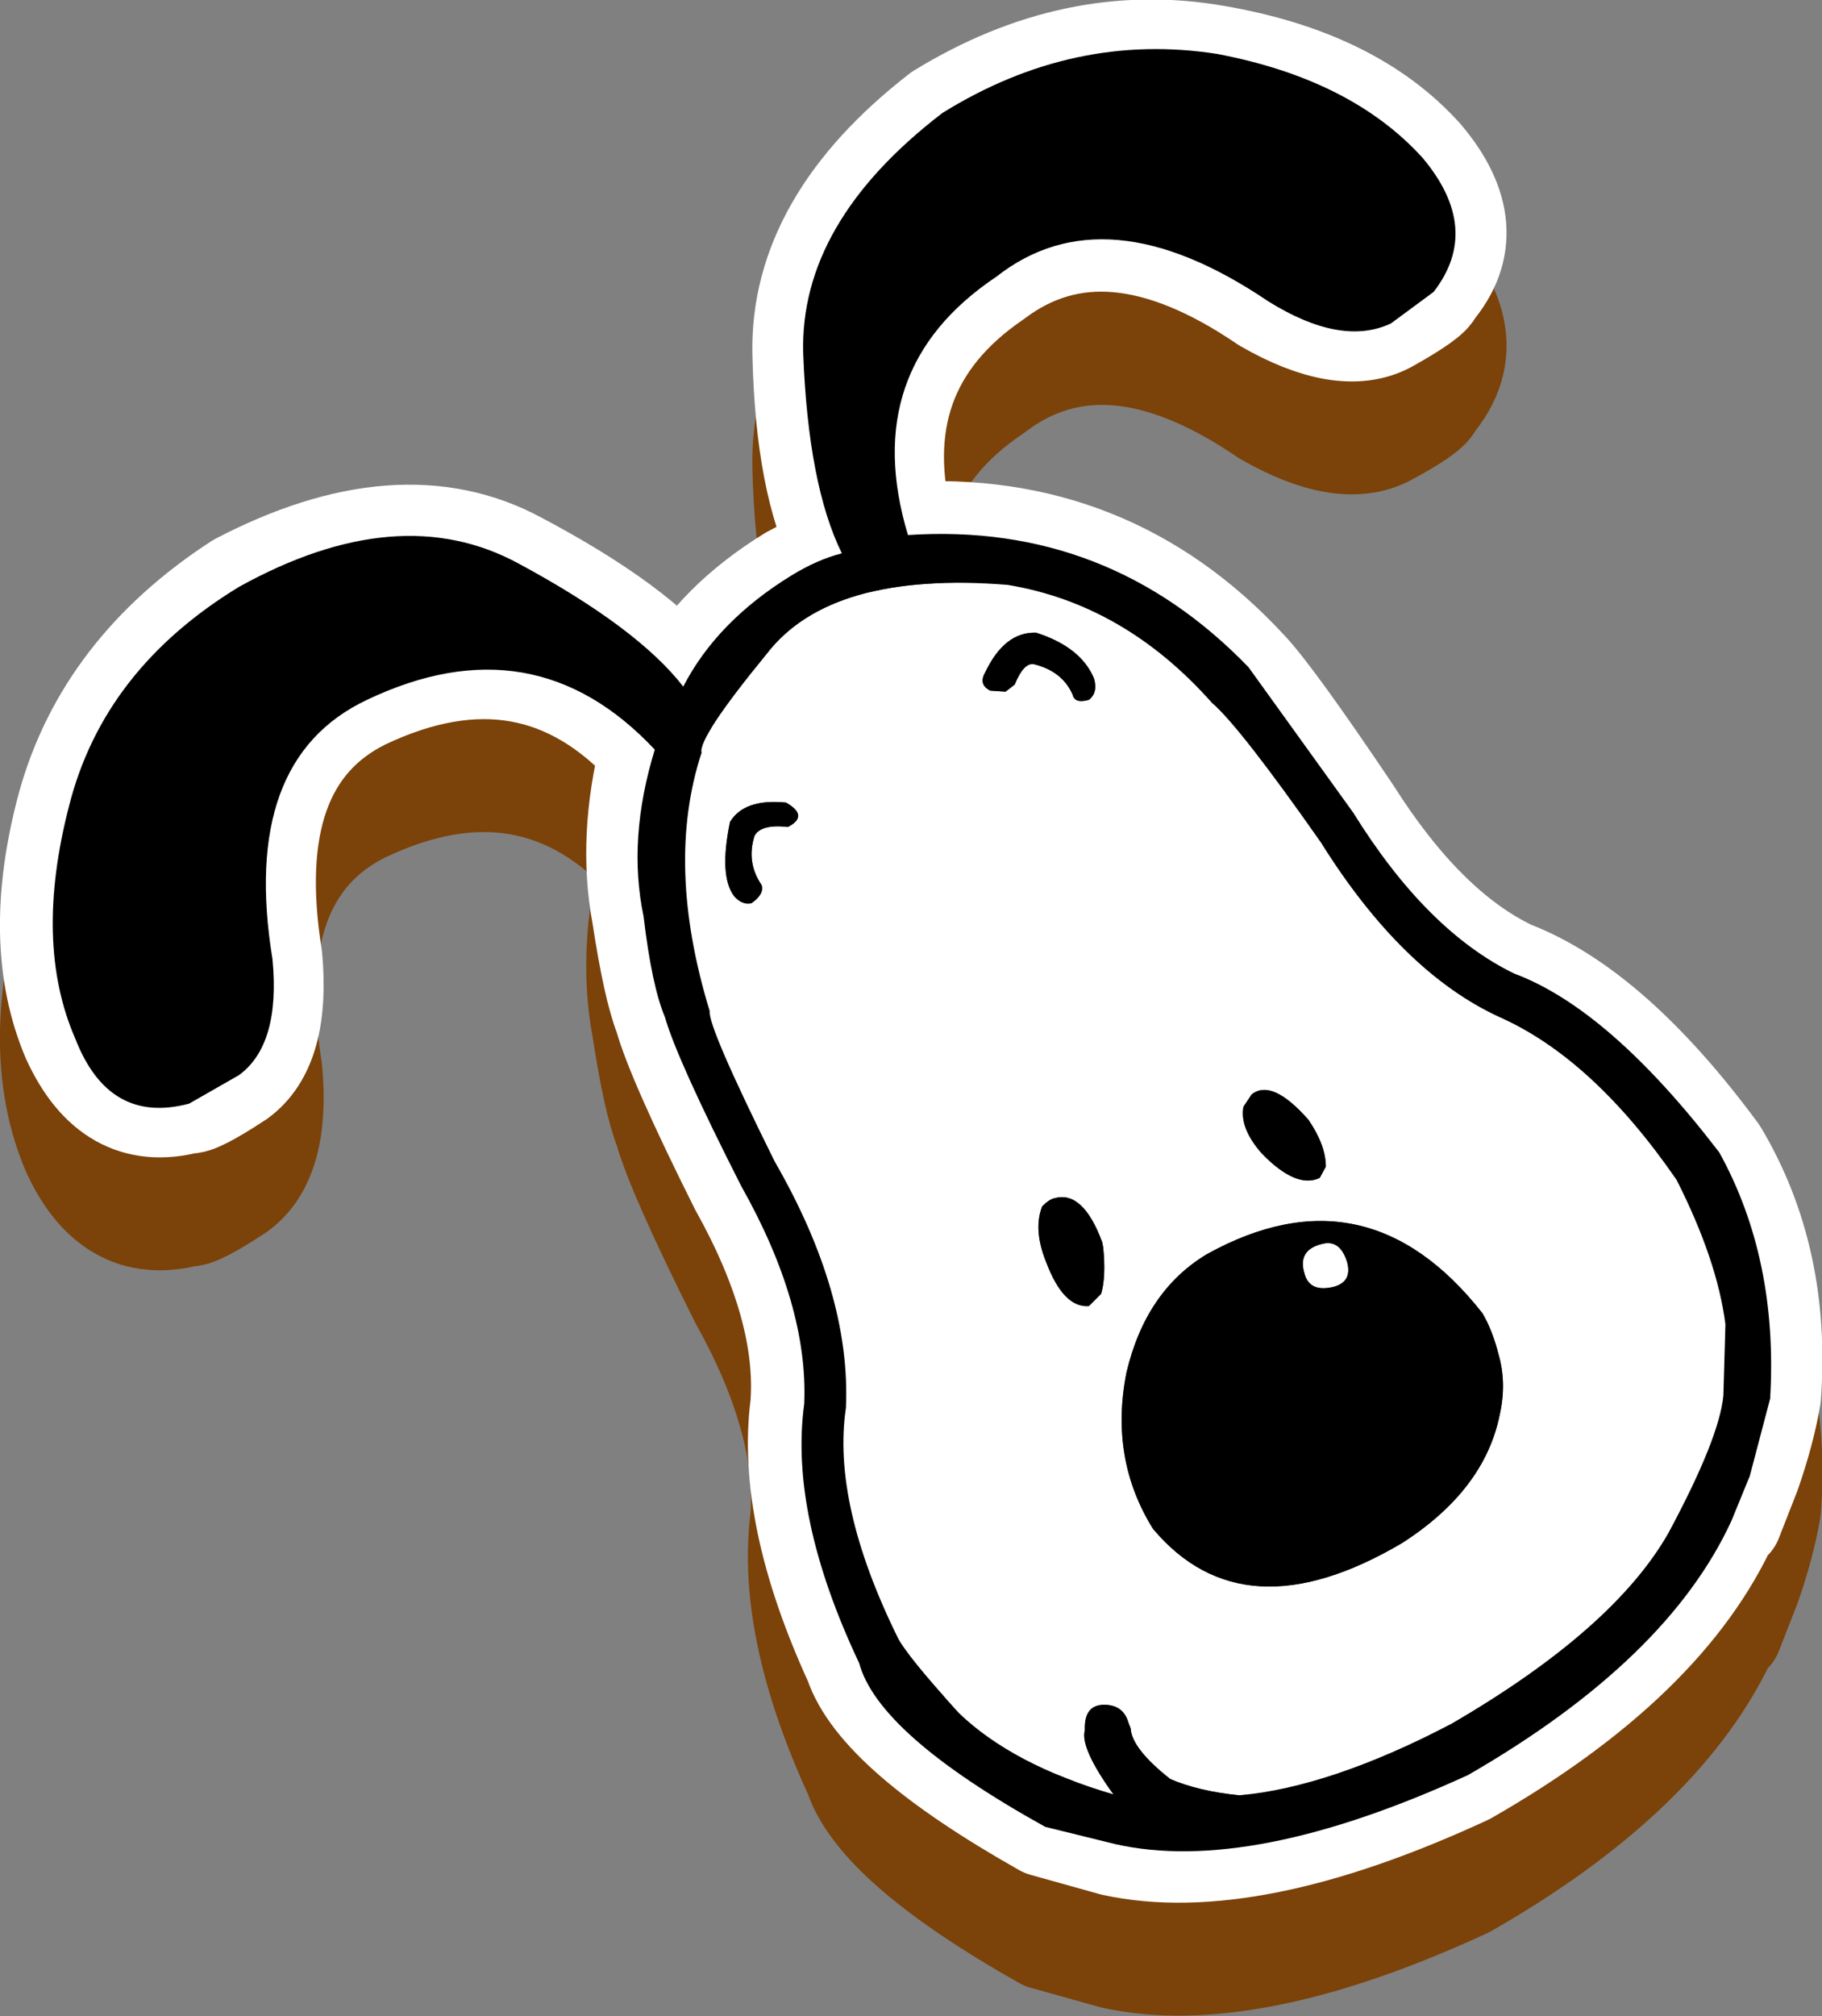
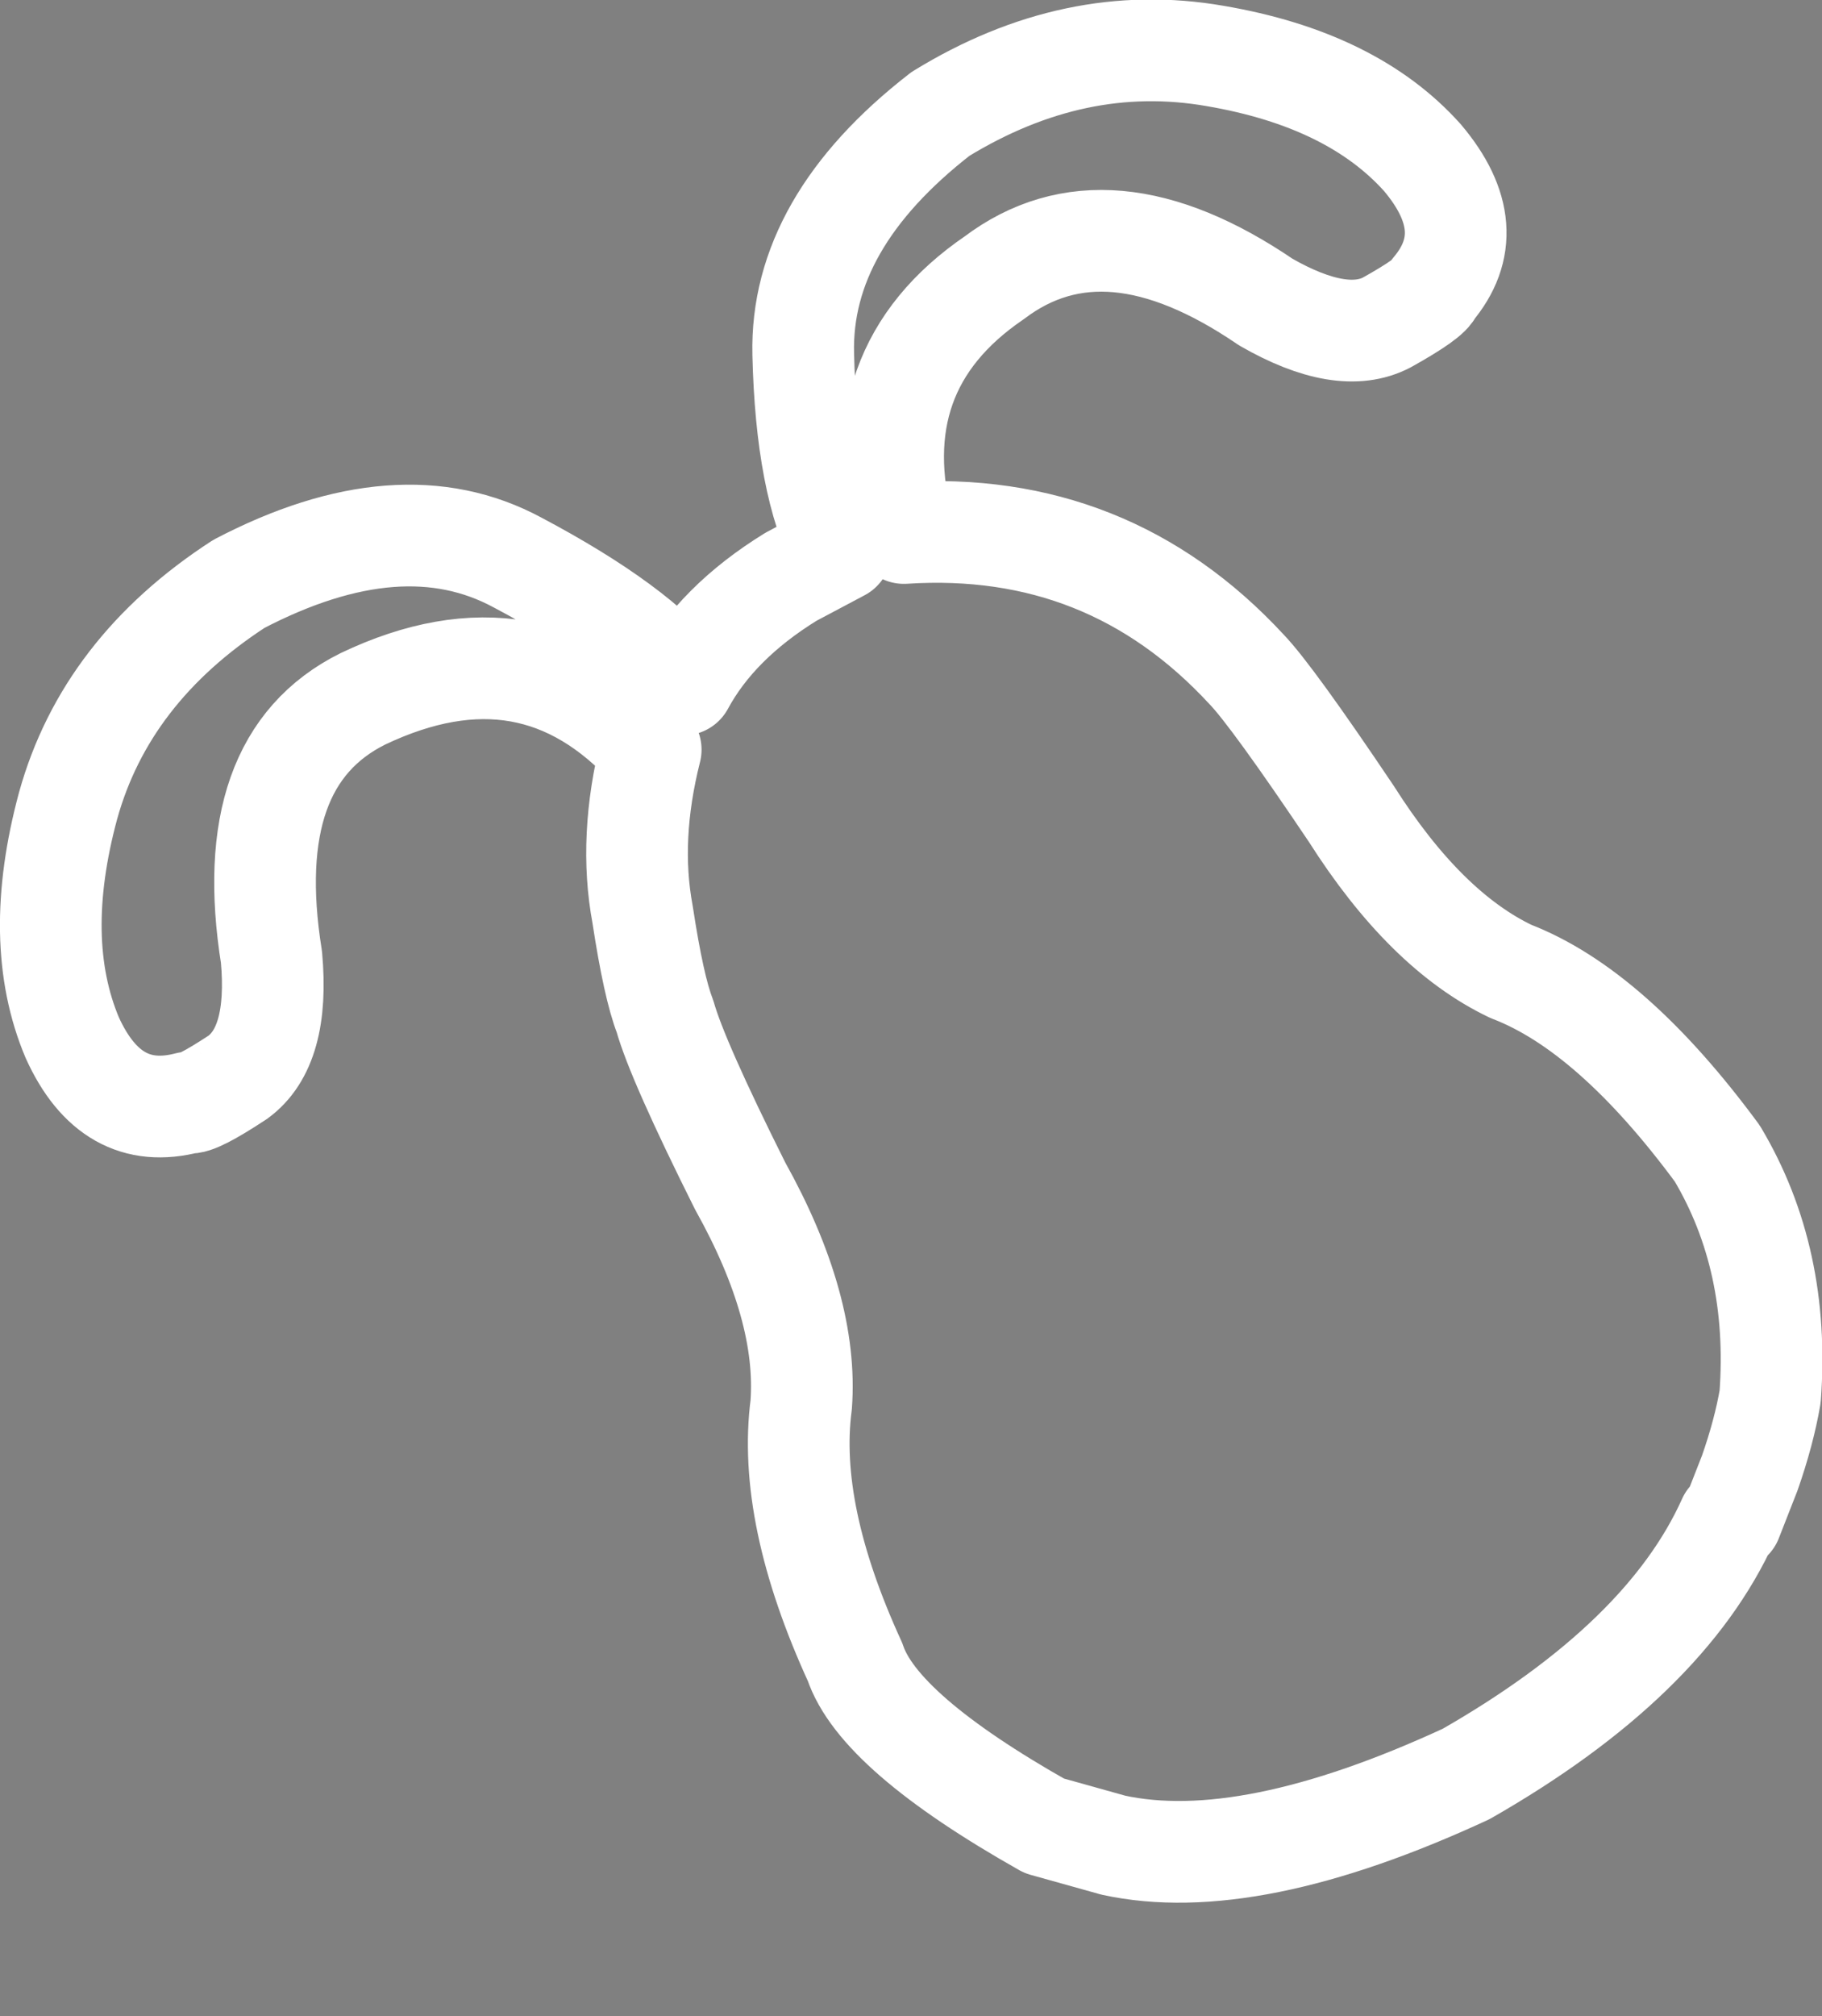
<svg xmlns="http://www.w3.org/2000/svg" height="99.1px" width="89.6px">
  <rect width="100%" height="100%" fill="#808080" stroke="none" />
  <g transform="matrix(1.0, 0.0, 0.0, 1.0, 2.5, 2.4)">
-     <path d="M43.75 8.8 Q50.35 4.7 57.25 5.9 64.0 7.05 67.45 10.9 70.45 14.45 67.95 17.4 67.85 17.85 65.7 19.0 63.5 20.15 59.75 18.0 51.9 12.65 46.4 16.85 39.8 21.3 41.95 29.4 52.0 28.7 58.8 36.05 60.05 37.35 63.95 43.15 67.6 48.9 71.8 50.9 76.75 52.8 81.95 59.85 85.05 65.1 84.55 71.8 84.25 73.55 83.55 75.55 L82.65 77.85 82.5 77.85 Q79.4 84.75 69.6 90.35 58.9 95.3 52.25 93.85 L48.85 92.9 Q40.7 88.3 39.55 84.85 36.2 77.55 36.9 72.2 37.25 67.45 33.9 61.45 30.8 55.25 30.2 53.1 29.65 51.7 29.1 48.1 28.4 44.35 29.5 40.0 23.65 33.55 15.35 37.5 9.3 40.5 10.85 50.2 11.25 54.6 9.2 56.1 7.15 57.45 6.75 57.35 2.95 58.35 1.05 54.15 -0.95 49.4 0.85 42.75 2.7 36.1 9.25 31.85 17.2 27.7 22.95 30.8 28.9 33.95 31.1 36.8 32.75 33.75 36.4 31.5 L38.85 30.2 Q37.15 26.95 37.0 20.55 36.85 14.1 43.75 8.8" fill="#7b4209" fill-rule="evenodd" stroke="none" />
-     <path d="M43.75 8.8 Q36.85 14.1 37.0 20.55 37.15 26.95 38.85 30.2 L36.4 31.5 Q32.75 33.75 31.1 36.8 28.9 33.95 22.95 30.8 17.2 27.7 9.25 31.85 2.7 36.1 0.85 42.75 -0.95 49.4 1.05 54.15 2.95 58.35 6.75 57.35 7.15 57.45 9.2 56.1 11.25 54.6 10.85 50.2 9.3 40.5 15.35 37.5 23.65 33.55 29.5 40.0 28.4 44.35 29.1 48.1 29.65 51.7 30.2 53.1 30.8 55.25 33.9 61.45 37.25 67.45 36.9 72.2 36.2 77.55 39.55 84.85 40.7 88.3 48.85 92.9 L52.25 93.85 Q58.9 95.3 69.6 90.35 79.4 84.75 82.5 77.85 L82.65 77.85 83.55 75.55 Q84.25 73.55 84.55 71.8 85.05 65.1 81.95 59.85 76.75 52.8 71.8 50.9 67.6 48.9 63.95 43.15 60.05 37.35 58.8 36.05 52.0 28.7 41.95 29.4 39.8 21.3 46.4 16.85 51.9 12.65 59.75 18.0 63.5 20.15 65.7 19.0 67.85 17.85 67.95 17.4 70.45 14.45 67.45 10.9 64.0 7.05 57.25 5.9 50.35 4.7 43.75 8.8 Z" fill="none" stroke="#7b4209" stroke-linecap="round" stroke-linejoin="round" stroke-width="5.0" />
-     <path d="M43.75 3.2 Q50.35 -0.85 57.25 0.35 64.0 1.5 67.45 5.35 70.45 8.9 67.95 11.85 67.85 12.25 65.7 13.45 63.5 14.6 59.75 12.45 51.9 7.1 46.4 11.25 39.8 15.75 41.95 23.8 52.0 23.15 58.8 30.5 60.05 31.8 63.95 37.6 67.6 43.35 71.8 45.35 76.75 47.25 81.95 54.3 85.05 59.5 84.55 66.25 84.25 68.0 83.55 70.0 L82.65 72.3 82.5 72.3 Q79.4 79.2 69.6 84.8 58.9 89.75 52.25 88.3 L48.85 87.35 Q40.7 82.75 39.55 79.3 36.2 72.0 36.9 66.65 37.25 61.9 33.9 55.9 30.8 49.7 30.2 47.55 29.65 46.15 29.1 42.55 28.4 38.8 29.5 34.45 23.65 28.0 15.35 31.95 9.3 34.95 10.85 44.65 11.25 49.05 9.2 50.55 7.15 51.9 6.75 51.8 2.95 52.8 1.05 48.6 -0.95 43.85 0.85 37.2 2.7 30.55 9.25 26.3 17.2 22.15 22.95 25.25 28.9 28.4 31.1 31.25 32.75 28.2 36.4 25.95 L38.85 24.65 Q37.15 21.4 37.0 15.0 36.85 8.55 43.75 3.2" fill="#7b4209" fill-rule="evenodd" stroke="none" />
    <path d="M43.75 3.2 Q36.85 8.55 37.0 15.0 37.15 21.4 38.85 24.65 L36.4 25.95 Q32.75 28.2 31.1 31.25 28.9 28.4 22.95 25.25 17.2 22.15 9.25 26.3 2.7 30.55 0.85 37.2 -0.95 43.85 1.05 48.6 2.95 52.8 6.75 51.8 7.15 51.9 9.2 50.55 11.25 49.05 10.85 44.65 9.3 34.95 15.35 31.95 23.65 28.0 29.5 34.45 28.4 38.8 29.1 42.55 29.65 46.15 30.2 47.55 30.8 49.7 33.9 55.9 37.25 61.9 36.9 66.65 36.2 72.0 39.55 79.3 40.7 82.75 48.85 87.35 L52.25 88.3 Q58.9 89.75 69.6 84.8 79.4 79.2 82.5 72.3 L82.65 72.3 83.55 70.0 Q84.25 68.0 84.55 66.25 85.05 59.5 81.95 54.3 76.75 47.25 71.8 45.35 67.6 43.35 63.95 37.6 60.05 31.8 58.8 30.5 52.0 23.15 41.95 23.8 39.8 15.75 46.4 11.25 51.9 7.1 59.75 12.45 63.5 14.6 65.7 13.45 67.85 12.25 67.95 11.85 70.45 8.9 67.45 5.35 64.0 1.5 57.25 0.35 50.35 -0.85 43.75 3.2 Z" fill="none" stroke="#ffffff" stroke-linecap="round" stroke-linejoin="round" stroke-width="5.0" />
-     <path d="M35.2 29.75 Q38.35 25.65 47.05 26.35 52.8 27.3 57.1 32.15 58.45 33.3 62.45 39.0 66.45 45.4 71.25 47.6 75.85 49.65 79.95 55.6 81.95 59.55 82.35 62.7 L82.25 66.2 Q82.05 68.3 79.55 72.95 76.85 77.7 68.85 82.35 62.9 85.45 58.45 85.85 56.45 85.65 55.05 85.05 53.15 83.55 53.1 82.55 L53.0 82.3 Q52.75 81.4 51.8 81.4 50.8 81.4 50.85 82.65 50.6 83.5 52.25 85.8 47.3 84.35 44.65 81.8 42.1 79.0 41.65 78.1 38.4 71.5 39.1 66.8 39.35 61.2 35.6 54.7 32.3 48.05 32.4 47.3 30.2 40.1 32.0 34.6 31.8 33.9 35.2 29.75 M47.4 31.25 Q47.85 30.15 48.35 30.25 49.75 30.6 50.25 31.75 50.35 32.2 51.05 32.0 51.5 31.65 51.3 30.95 50.65 29.4 48.45 28.7 46.9 28.65 45.95 30.65 45.6 31.25 46.2 31.55 L46.95 31.6 47.4 31.25 M51.65 61.2 Q51.9 60.35 51.75 58.9 L51.7 58.65 Q50.75 56.1 49.35 56.5 49.1 56.55 48.75 56.9 48.3 58.05 48.95 59.65 49.8 61.9 51.05 61.8 L51.65 61.2 M62.5 58.75 Q63.4 58.5 63.75 59.65 64.0 60.6 63.1 60.85 61.9 61.15 61.65 60.2 61.3 59.05 62.5 58.75 M62.7 54.95 Q62.7 53.9 61.85 52.65 60.05 50.6 59.05 51.4 L58.65 52.0 Q58.45 53.05 59.55 54.3 61.25 56.05 62.4 55.5 L62.7 54.95 M36.15 37.05 Q34.1 36.85 33.4 38.0 32.85 40.65 33.6 41.65 34.0 42.1 34.45 42.0 35.1 41.55 34.95 41.1 34.2 40.0 34.6 38.7 34.9 38.1 36.25 38.25 37.3 37.7 36.15 37.05 M71.25 67.15 Q71.6 65.6 71.2 64.2 70.9 63.0 70.4 62.15 64.7 54.9 56.85 59.25 53.85 61.05 52.9 65.05 52.05 69.3 54.2 72.75 58.65 78.05 66.45 73.45 70.5 70.85 71.25 67.15" fill="#ffffff" fill-rule="evenodd" stroke="none" />
-     <path d="M57.35 0.25 Q63.95 1.5 67.45 5.35 70.4 8.85 68.0 11.95 L65.9 13.5 Q63.45 14.65 59.85 12.4 51.85 7.0 46.5 11.2 39.7 15.75 42.15 23.9 52.0 23.25 58.9 30.4 L64.05 37.55 Q67.65 43.35 71.95 45.45 76.65 47.2 82.05 54.25 84.95 59.5 84.55 66.35 L83.55 70.15 82.65 72.35 Q79.5 79.2 69.7 84.85 59.0 89.75 52.35 88.25 L48.9 87.4 Q40.7 82.85 39.75 79.35 36.3 72.05 37.05 66.6 37.25 61.75 33.95 55.9 30.8 49.7 30.2 47.6 29.55 46.05 29.15 42.65 28.35 38.85 29.7 34.45 23.75 28.1 15.55 32.0 9.3 34.95 10.9 44.75 11.3 48.95 9.25 50.45 L6.8 51.85 Q2.85 52.9 1.2 48.65 -0.85 43.95 0.9 37.2 2.6 30.5 9.25 26.45 17.1 22.1 23.0 25.3 28.85 28.45 31.1 31.35 32.75 28.15 36.4 25.9 37.7 25.1 38.9 24.8 37.25 21.45 37.0 15.0 36.8 8.55 43.85 3.15 50.3 -0.85 57.35 0.25 M51.65 61.2 L51.05 61.8 Q49.8 61.9 48.95 59.65 48.3 58.05 48.75 56.9 49.1 56.55 49.35 56.5 50.75 56.1 51.7 58.65 L51.75 58.9 Q51.9 60.35 51.65 61.2 M47.4 31.25 L46.95 31.6 46.2 31.55 Q45.6 31.25 45.95 30.65 46.9 28.65 48.45 28.7 50.65 29.4 51.3 30.95 51.5 31.65 51.05 32.0 50.35 32.2 50.25 31.75 49.75 30.6 48.35 30.25 47.85 30.15 47.4 31.25 M35.2 29.75 Q31.8 33.9 32.0 34.6 30.2 40.1 32.4 47.3 32.3 48.05 35.6 54.7 39.35 61.2 39.1 66.8 38.4 71.5 41.65 78.1 42.1 79.0 44.65 81.8 47.3 84.35 52.25 85.8 50.6 83.5 50.85 82.65 50.8 81.4 51.8 81.4 52.75 81.4 53.0 82.3 L53.1 82.55 Q53.15 83.55 55.05 85.05 56.45 85.65 58.45 85.85 62.9 85.45 68.85 82.35 76.85 77.7 79.55 72.95 82.05 68.3 82.25 66.2 L82.35 62.7 Q81.95 59.55 79.95 55.6 75.85 49.65 71.25 47.6 66.45 45.4 62.45 39.0 58.45 33.3 57.1 32.15 52.8 27.3 47.05 26.35 38.35 25.65 35.2 29.75 M62.5 58.75 Q61.3 59.05 61.65 60.2 61.9 61.15 63.1 60.85 64.0 60.6 63.75 59.65 63.4 58.5 62.5 58.75 M71.25 67.15 Q70.5 70.85 66.45 73.45 58.65 78.05 54.2 72.75 52.05 69.3 52.9 65.05 53.85 61.05 56.85 59.25 64.7 54.9 70.4 62.15 70.9 63.0 71.2 64.2 71.6 65.6 71.25 67.15 M36.15 37.05 Q37.3 37.7 36.25 38.25 34.9 38.1 34.6 38.7 34.2 40.0 34.95 41.1 35.1 41.55 34.45 42.0 34.0 42.1 33.6 41.65 32.85 40.65 33.4 38.0 34.1 36.85 36.15 37.05 M62.7 54.95 L62.4 55.5 Q61.25 56.05 59.55 54.3 58.45 53.05 58.65 52.0 L59.05 51.4 Q60.05 50.6 61.85 52.65 62.7 53.9 62.7 54.95" fill="#000000" fill-rule="evenodd" stroke="none" />
  </g>
</svg>